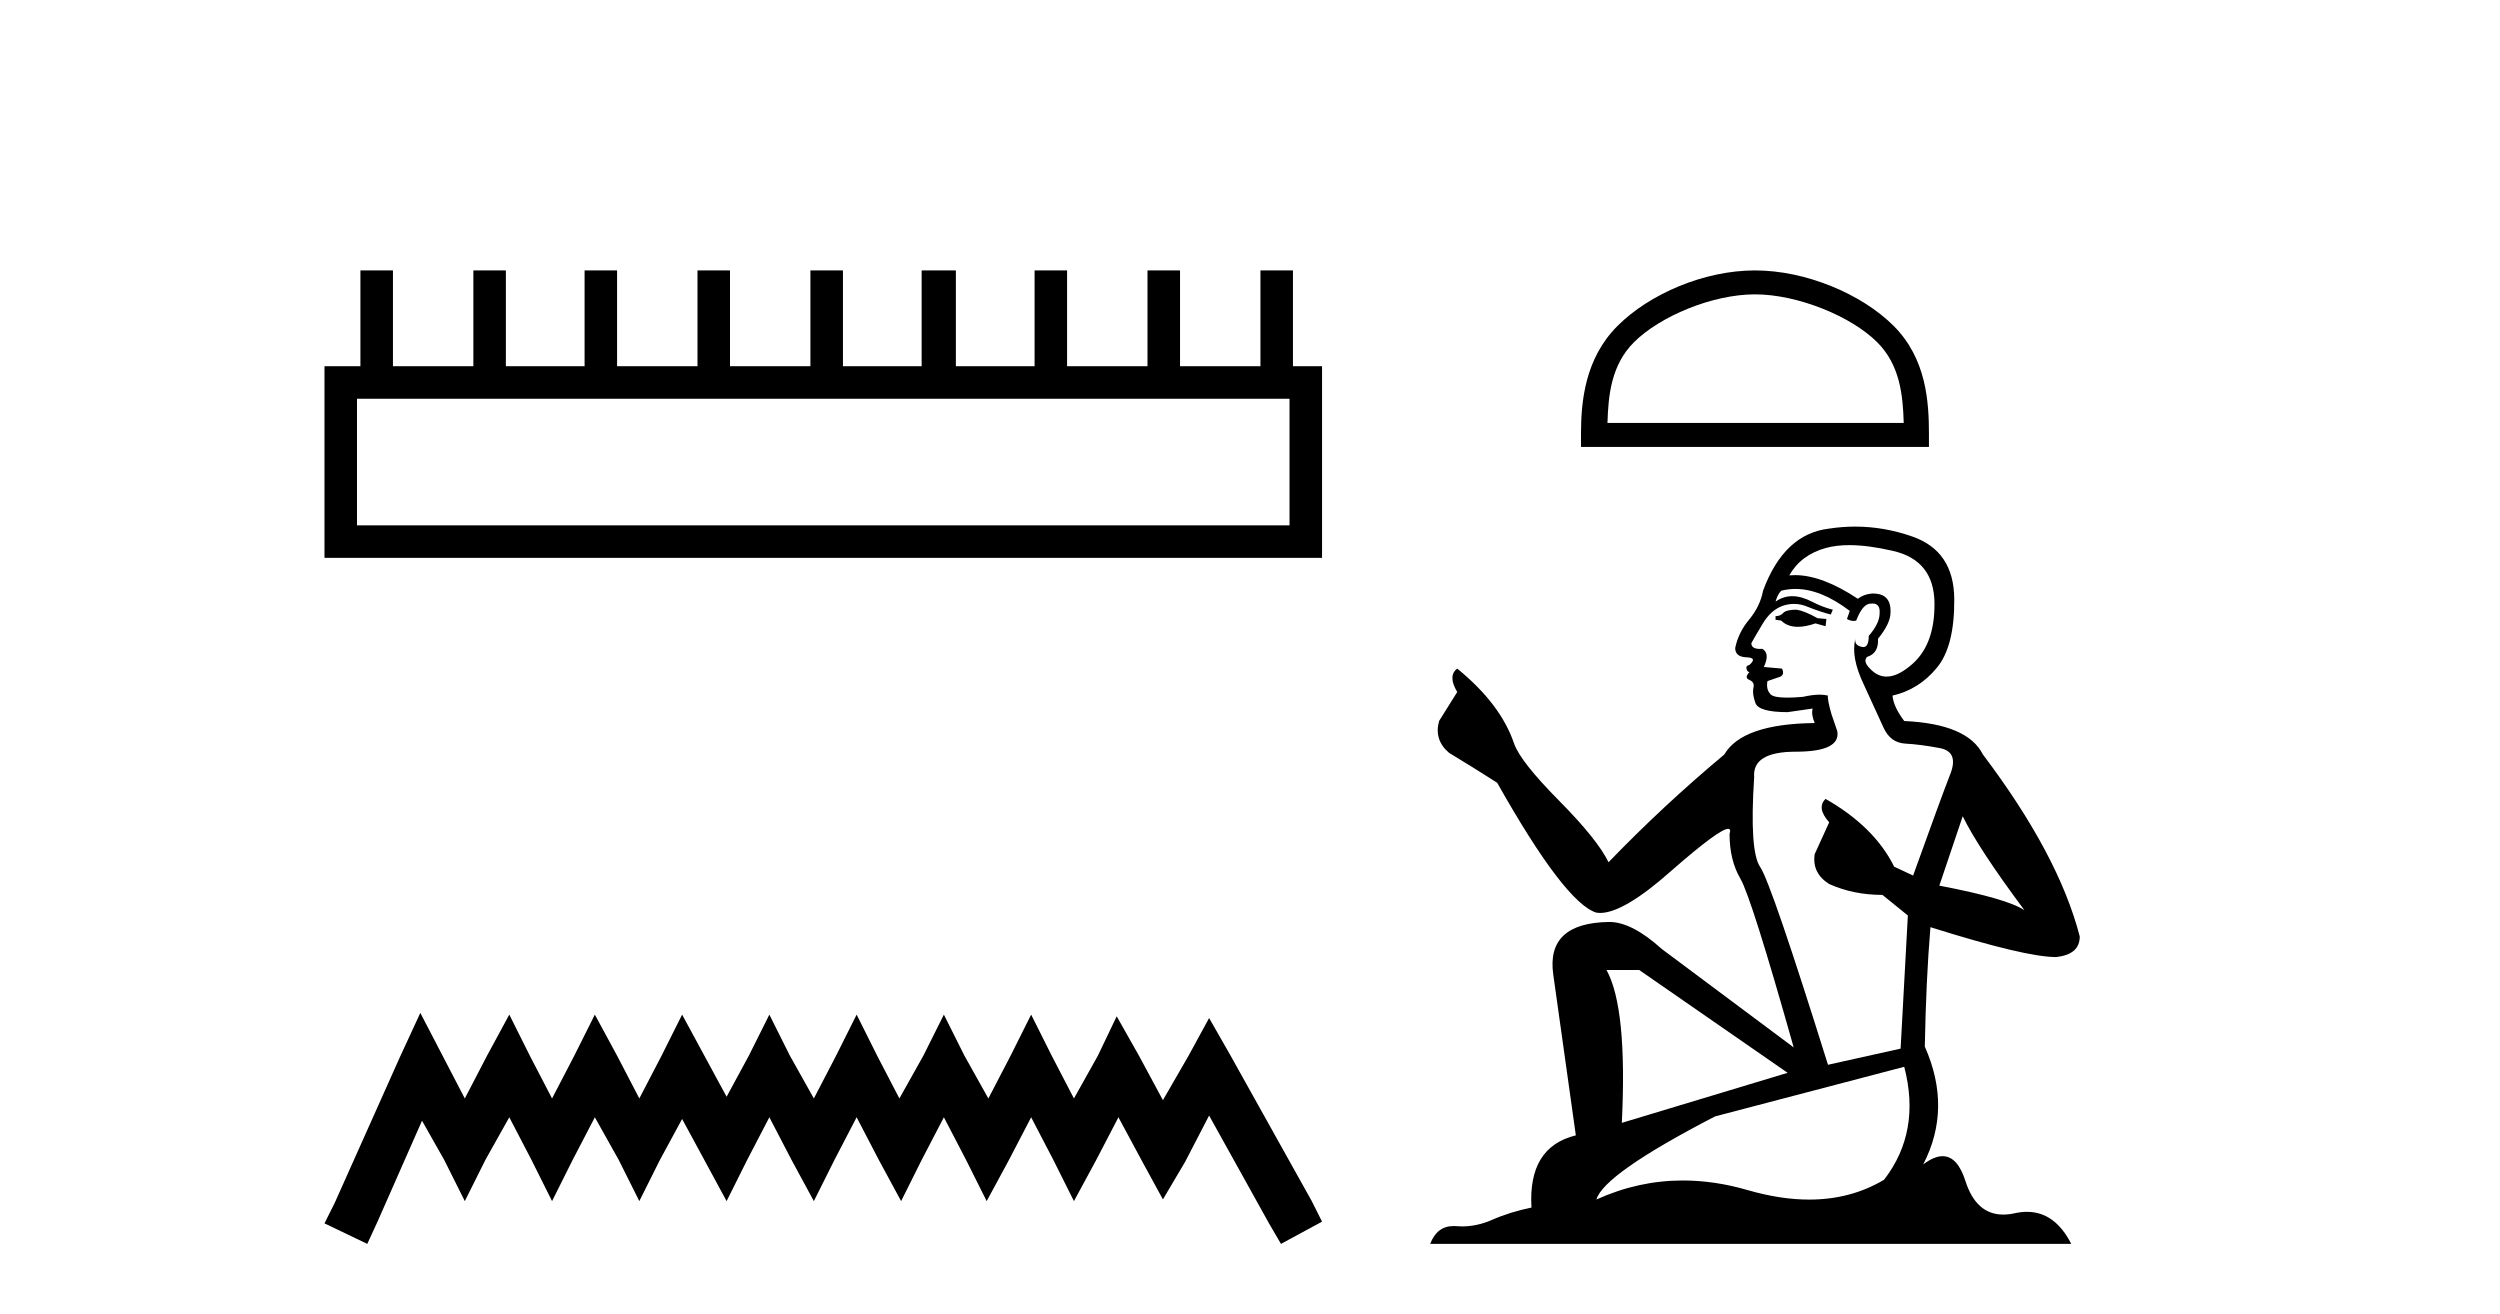
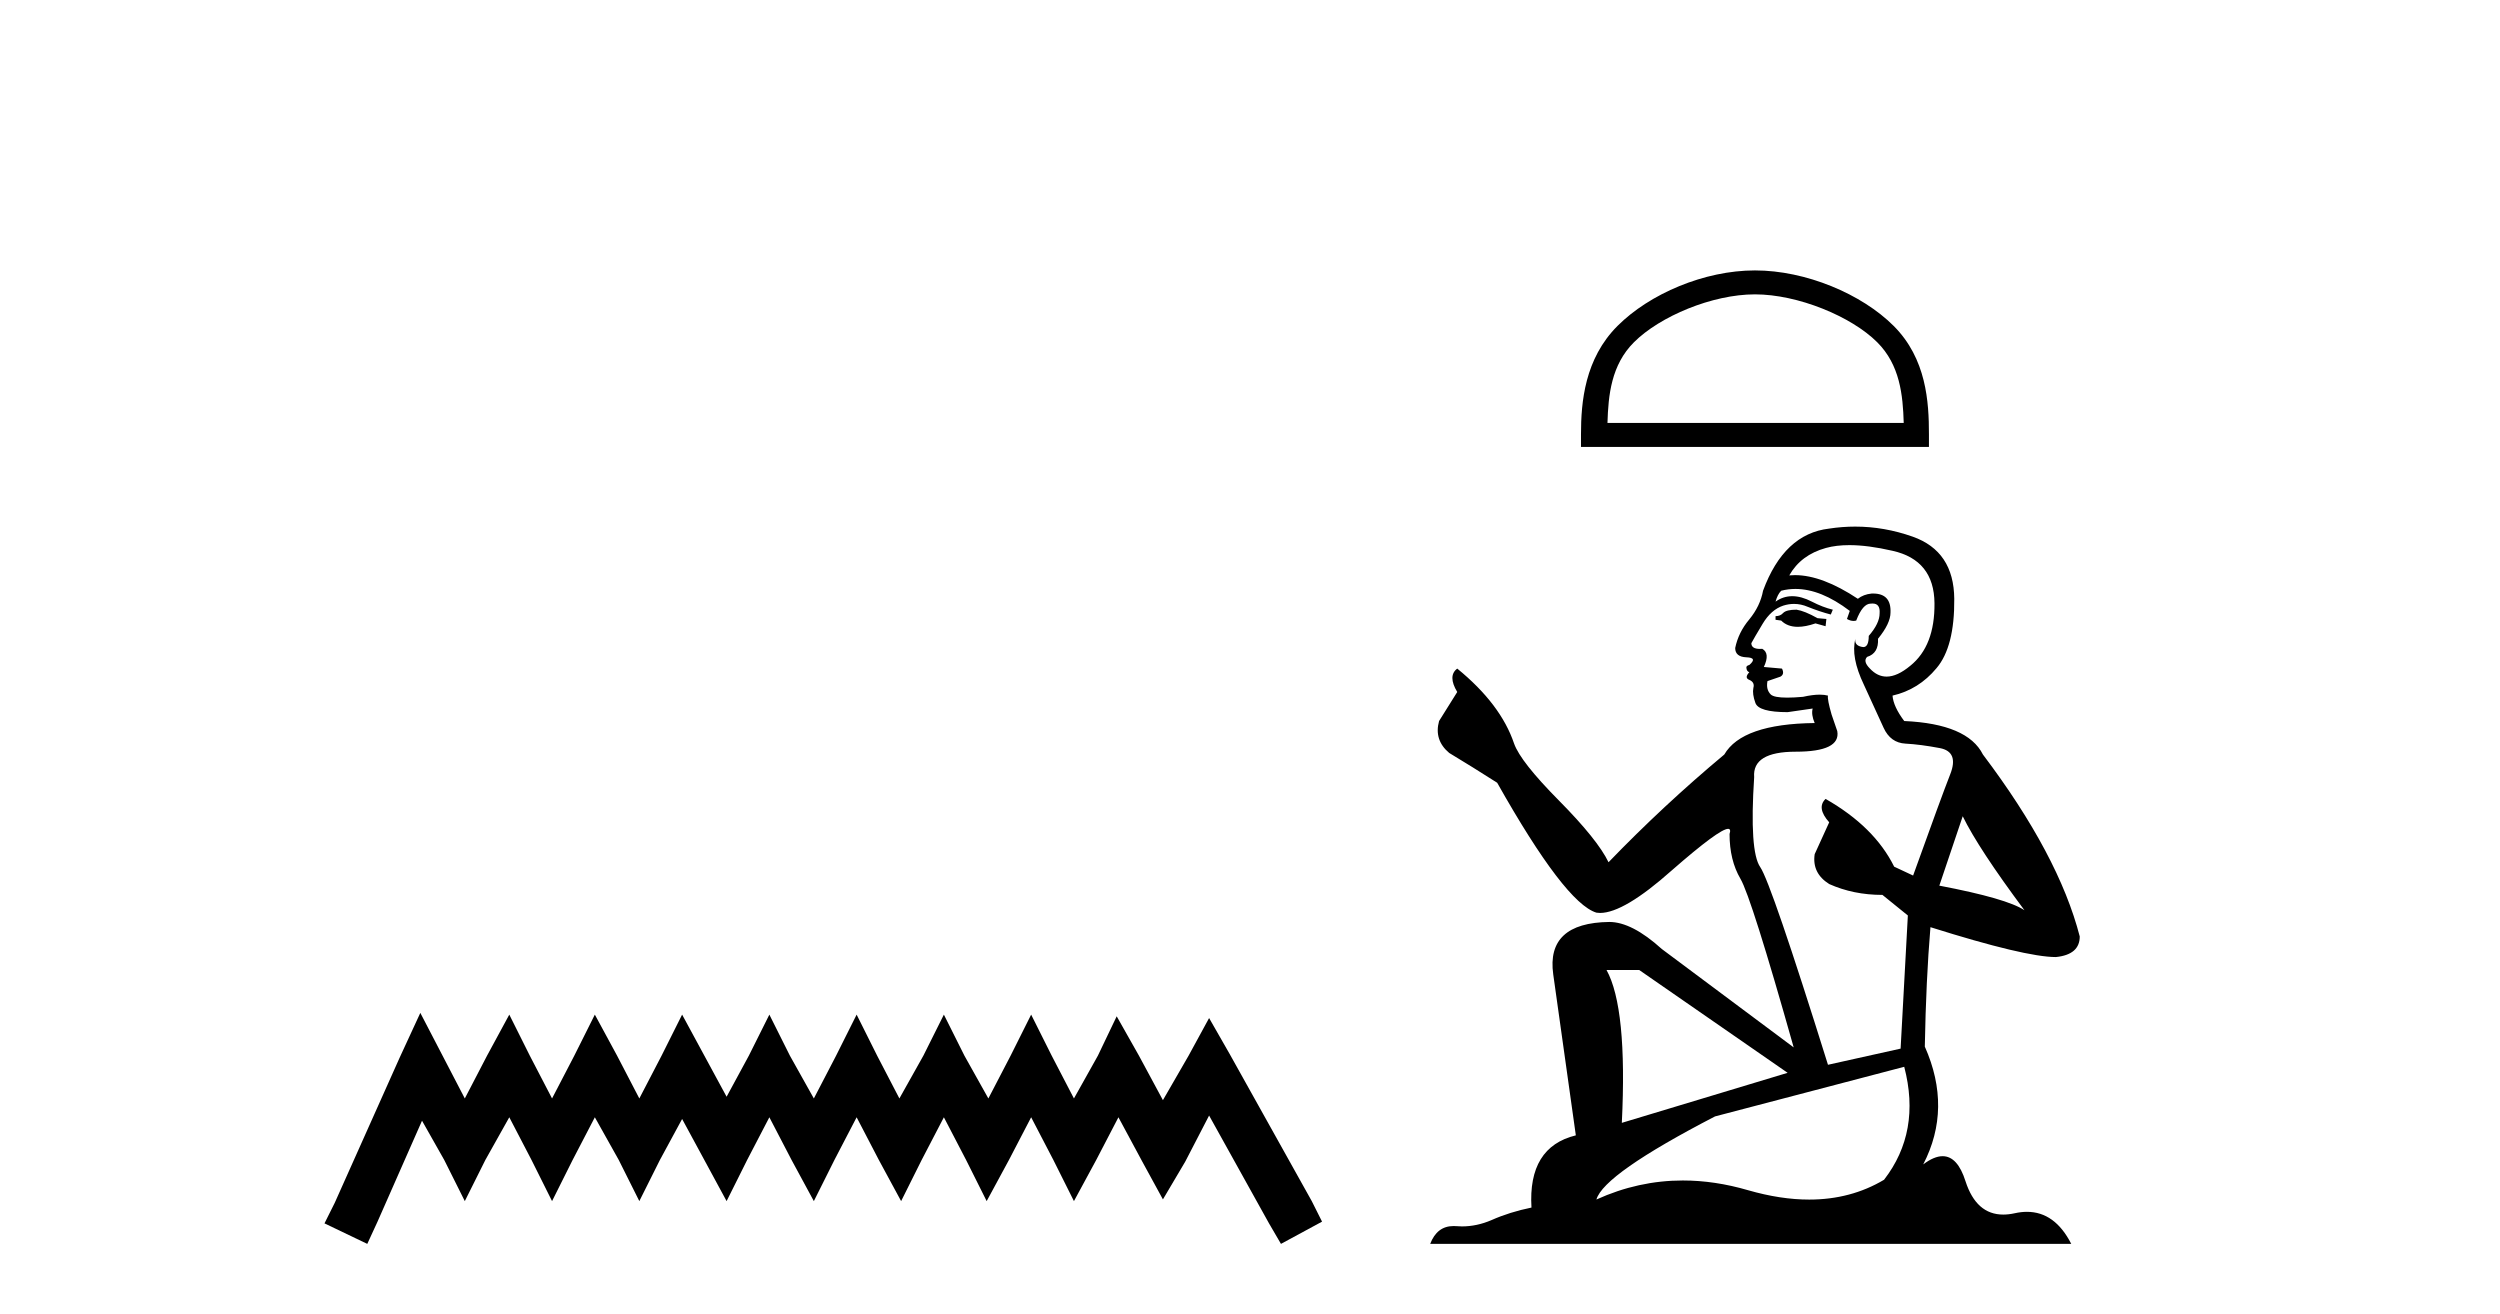
<svg xmlns="http://www.w3.org/2000/svg" width="78.0" height="41.0">
-   <path d="M 40.233 12.441 L 40.233 16.391 L 11.138 16.391 L 11.138 12.441 ZM 11.245 8.437 L 11.245 11.426 L 10.124 11.426 L 10.124 17.405 L 41.248 17.405 L 41.248 11.426 L 40.34 11.426 L 40.34 8.437 L 39.326 8.437 L 39.326 11.426 L 36.817 11.426 L 36.817 8.437 L 35.802 8.437 L 35.802 11.426 L 33.293 11.426 L 33.293 8.437 L 32.279 8.437 L 32.279 11.426 L 29.823 11.426 L 29.823 8.437 L 28.755 8.437 L 28.755 11.426 L 26.3 11.426 L 26.3 8.437 L 25.285 8.437 L 25.285 11.426 L 22.776 11.426 L 22.776 8.437 L 21.762 8.437 L 21.762 11.426 L 19.253 11.426 L 19.253 8.437 L 18.239 8.437 L 18.239 11.426 L 15.783 11.426 L 15.783 8.437 L 14.769 8.437 L 14.769 11.426 L 12.26 11.426 L 12.26 8.437 Z" style="fill:#000000;stroke:none" />
  <path d="M 13.114 31.602 L 12.473 32.99 L 10.444 37.528 L 10.124 38.169 L 11.459 38.809 L 11.779 38.115 L 13.167 34.966 L 13.861 36.193 L 14.502 37.475 L 15.142 36.193 L 15.89 34.859 L 16.584 36.193 L 17.224 37.475 L 17.865 36.193 L 18.559 34.859 L 19.306 36.193 L 19.947 37.475 L 20.588 36.193 L 21.282 34.912 L 21.976 36.193 L 22.67 37.475 L 23.31 36.193 L 24.004 34.859 L 24.698 36.193 L 25.392 37.475 L 26.033 36.193 L 26.727 34.859 L 27.421 36.193 L 28.115 37.475 L 28.755 36.193 L 29.449 34.859 L 30.143 36.193 L 30.784 37.475 L 31.478 36.193 L 32.172 34.859 L 32.866 36.193 L 33.507 37.475 L 34.201 36.193 L 34.895 34.859 L 35.642 36.247 L 36.283 37.421 L 36.977 36.247 L 37.724 34.805 L 39.593 38.169 L 39.966 38.809 L 41.248 38.115 L 40.927 37.475 L 38.365 32.884 L 37.724 31.763 L 37.084 32.937 L 36.283 34.325 L 35.535 32.937 L 34.841 31.709 L 34.254 32.937 L 33.507 34.272 L 32.813 32.937 L 32.172 31.656 L 31.531 32.937 L 30.837 34.272 L 30.09 32.937 L 29.449 31.656 L 28.809 32.937 L 28.061 34.272 L 27.367 32.937 L 26.727 31.656 L 26.086 32.937 L 25.392 34.272 L 24.645 32.937 L 24.004 31.656 L 23.364 32.937 L 22.67 34.218 L 21.976 32.937 L 21.282 31.656 L 20.641 32.937 L 19.947 34.272 L 19.253 32.937 L 18.559 31.656 L 17.918 32.937 L 17.224 34.272 L 16.53 32.937 L 15.89 31.656 L 15.196 32.937 L 14.502 34.272 L 13.808 32.937 L 13.114 31.602 Z" style="fill:#000000;stroke:none" />
  <path d="M 54.755 9.184 C 56.09 9.184 57.762 9.87 58.57 10.679 C 59.278 11.386 59.371 12.325 59.396 13.196 L 50.153 13.196 C 50.179 12.325 50.271 11.386 50.979 10.679 C 51.788 9.87 53.42 9.184 54.755 9.184 ZM 54.755 8.437 C 53.171 8.437 51.466 9.169 50.467 10.168 C 49.443 11.192 49.327 12.541 49.327 13.55 L 49.327 13.944 L 60.183 13.944 L 60.183 13.55 C 60.183 12.541 60.106 11.192 59.082 10.168 C 58.083 9.169 56.339 8.437 54.755 8.437 Z" style="fill:#000000;stroke:none" />
  <path d="M 56.051 19.022 Q 55.737 19.022 55.636 19.123 Q 55.548 19.224 55.397 19.224 L 55.397 19.337 L 55.573 19.362 Q 55.768 19.557 56.092 19.557 Q 56.332 19.557 56.643 19.45 L 56.958 19.538 L 56.983 19.312 L 56.706 19.287 Q 56.303 19.06 56.051 19.022 ZM 57.7 17.008 Q 58.281 17.008 59.047 17.185 Q 60.344 17.474 60.356 18.821 Q 60.369 20.155 59.601 20.772 Q 59.195 21.11 58.862 21.11 Q 58.575 21.11 58.342 20.86 Q 58.116 20.633 58.254 20.495 Q 58.619 20.382 58.594 19.929 Q 58.984 19.45 58.984 19.11 Q 59.008 18.518 58.44 18.518 Q 58.417 18.518 58.393 18.519 Q 58.141 18.544 57.965 18.682 Q 56.851 17.944 56.004 17.944 Q 55.913 17.944 55.825 17.952 L 55.825 17.952 Q 56.19 17.31 56.97 17.096 Q 57.289 17.008 57.7 17.008 ZM 61.237 25.467 Q 61.728 26.474 63.163 28.4 Q 62.622 28.035 60.507 27.632 L 61.237 25.467 ZM 56.018 18.375 Q 56.812 18.375 57.713 19.06 L 57.625 19.312 Q 57.731 19.373 57.83 19.373 Q 57.873 19.373 57.914 19.362 Q 58.116 18.833 58.367 18.833 Q 58.398 18.83 58.425 18.83 Q 58.667 18.83 58.644 19.136 Q 58.644 19.45 58.305 19.84 Q 58.305 20.189 58.135 20.189 Q 58.109 20.189 58.078 20.18 Q 57.851 20.13 57.889 19.929 L 57.889 19.929 Q 57.738 20.495 58.153 21.363 Q 58.556 22.245 58.77 22.71 Q 58.984 23.176 59.45 23.201 Q 59.916 23.226 60.52 23.34 Q 61.124 23.453 60.847 24.158 Q 60.57 24.863 59.689 27.317 L 59.098 27.04 Q 58.481 25.794 56.958 24.926 L 56.958 24.926 Q 56.668 25.203 57.071 25.656 L 56.618 26.65 Q 56.53 27.242 57.071 27.582 Q 57.826 27.921 58.732 27.921 L 59.525 28.563 L 59.299 32.717 L 57.033 33.221 Q 55.258 27.544 54.919 27.053 Q 54.579 26.562 54.73 24.246 Q 54.667 23.453 56.026 23.453 Q 57.436 23.453 57.323 22.811 L 57.146 22.295 Q 57.008 21.817 57.033 21.703 Q 56.922 21.673 56.775 21.673 Q 56.555 21.673 56.253 21.741 Q 55.967 21.766 55.761 21.766 Q 55.347 21.766 55.246 21.666 Q 55.095 21.515 55.145 21.25 L 55.548 21.112 Q 55.686 21.036 55.598 20.86 L 55.032 20.81 Q 55.233 20.382 54.982 20.243 Q 54.944 20.246 54.91 20.246 Q 54.642 20.246 54.642 20.067 Q 54.73 19.903 54.994 19.463 Q 55.258 19.022 55.636 18.896 Q 55.806 18.842 55.973 18.842 Q 56.19 18.842 56.404 18.934 Q 56.781 19.085 57.121 19.173 L 57.184 19.022 Q 56.87 18.947 56.53 18.771 Q 56.202 18.601 55.919 18.601 Q 55.636 18.601 55.397 18.771 Q 55.46 18.544 55.573 18.431 Q 55.791 18.375 56.018 18.375 ZM 51.142 30.263 L 55.774 33.472 L 50.601 35.033 Q 50.777 31.446 50.123 30.263 ZM 59.412 33.284 Q 59.941 35.31 58.783 36.808 Q 57.746 37.427 56.447 37.427 Q 55.556 37.427 54.541 37.135 Q 53.501 36.831 52.505 36.831 Q 51.114 36.831 49.808 37.425 Q 50.035 36.632 53.509 34.832 L 59.412 33.284 ZM 57.881 16.43 Q 57.478 16.43 57.071 16.492 Q 55.661 16.656 55.007 18.431 Q 54.919 18.909 54.579 19.324 Q 54.239 19.727 54.138 20.218 Q 54.138 20.495 54.491 20.508 Q 54.843 20.52 54.579 20.747 Q 54.465 20.772 54.491 20.86 Q 54.503 20.948 54.579 20.973 Q 54.415 21.149 54.579 21.212 Q 54.755 21.288 54.705 21.464 Q 54.667 21.653 54.768 21.93 Q 54.868 22.219 55.774 22.219 L 56.555 22.106 L 56.555 22.106 Q 56.505 22.295 56.618 22.559 Q 54.352 22.584 53.798 23.541 Q 51.898 25.127 50.186 26.902 Q 49.846 26.197 48.638 24.976 Q 47.442 23.768 47.24 23.201 Q 46.825 21.968 45.466 20.86 Q 45.163 21.087 45.466 21.59 L 44.899 22.496 Q 44.736 23.088 45.214 23.491 Q 45.944 23.931 46.712 24.422 Q 48.826 28.173 49.808 28.475 Q 49.863 28.484 49.921 28.484 Q 50.669 28.484 52.162 27.154 Q 53.642 25.86 53.917 25.86 Q 54.014 25.86 53.962 26.021 Q 53.962 26.839 54.302 27.418 Q 54.642 27.997 55.963 32.679 L 51.847 29.608 Q 50.916 28.765 50.211 28.765 Q 48.235 28.79 48.461 30.401 L 49.166 35.423 Q 47.668 35.788 47.782 37.676 Q 47.102 37.815 46.535 38.067 Q 46.078 38.264 45.612 38.264 Q 45.514 38.264 45.415 38.255 Q 45.381 38.253 45.348 38.253 Q 44.835 38.253 44.622 38.809 L 64.623 38.809 Q 64.113 37.809 63.24 37.809 Q 63.059 37.809 62.861 37.853 Q 62.671 37.895 62.501 37.895 Q 61.661 37.895 61.325 36.858 Q 61.077 36.073 60.61 36.073 Q 60.343 36.073 60.004 36.33 Q 60.91 34.58 60.054 32.654 Q 60.092 30.565 60.23 28.928 Q 63.188 29.86 64.145 29.86 Q 64.888 29.784 64.888 29.218 Q 64.233 26.675 61.867 23.541 Q 61.388 22.584 59.412 22.496 Q 59.072 22.043 59.047 21.703 Q 59.865 21.515 60.419 20.847 Q 60.986 20.18 60.973 18.682 Q 60.96 17.197 59.677 16.744 Q 58.788 16.43 57.881 16.43 Z" style="fill:#000000;stroke:none" />
</svg>